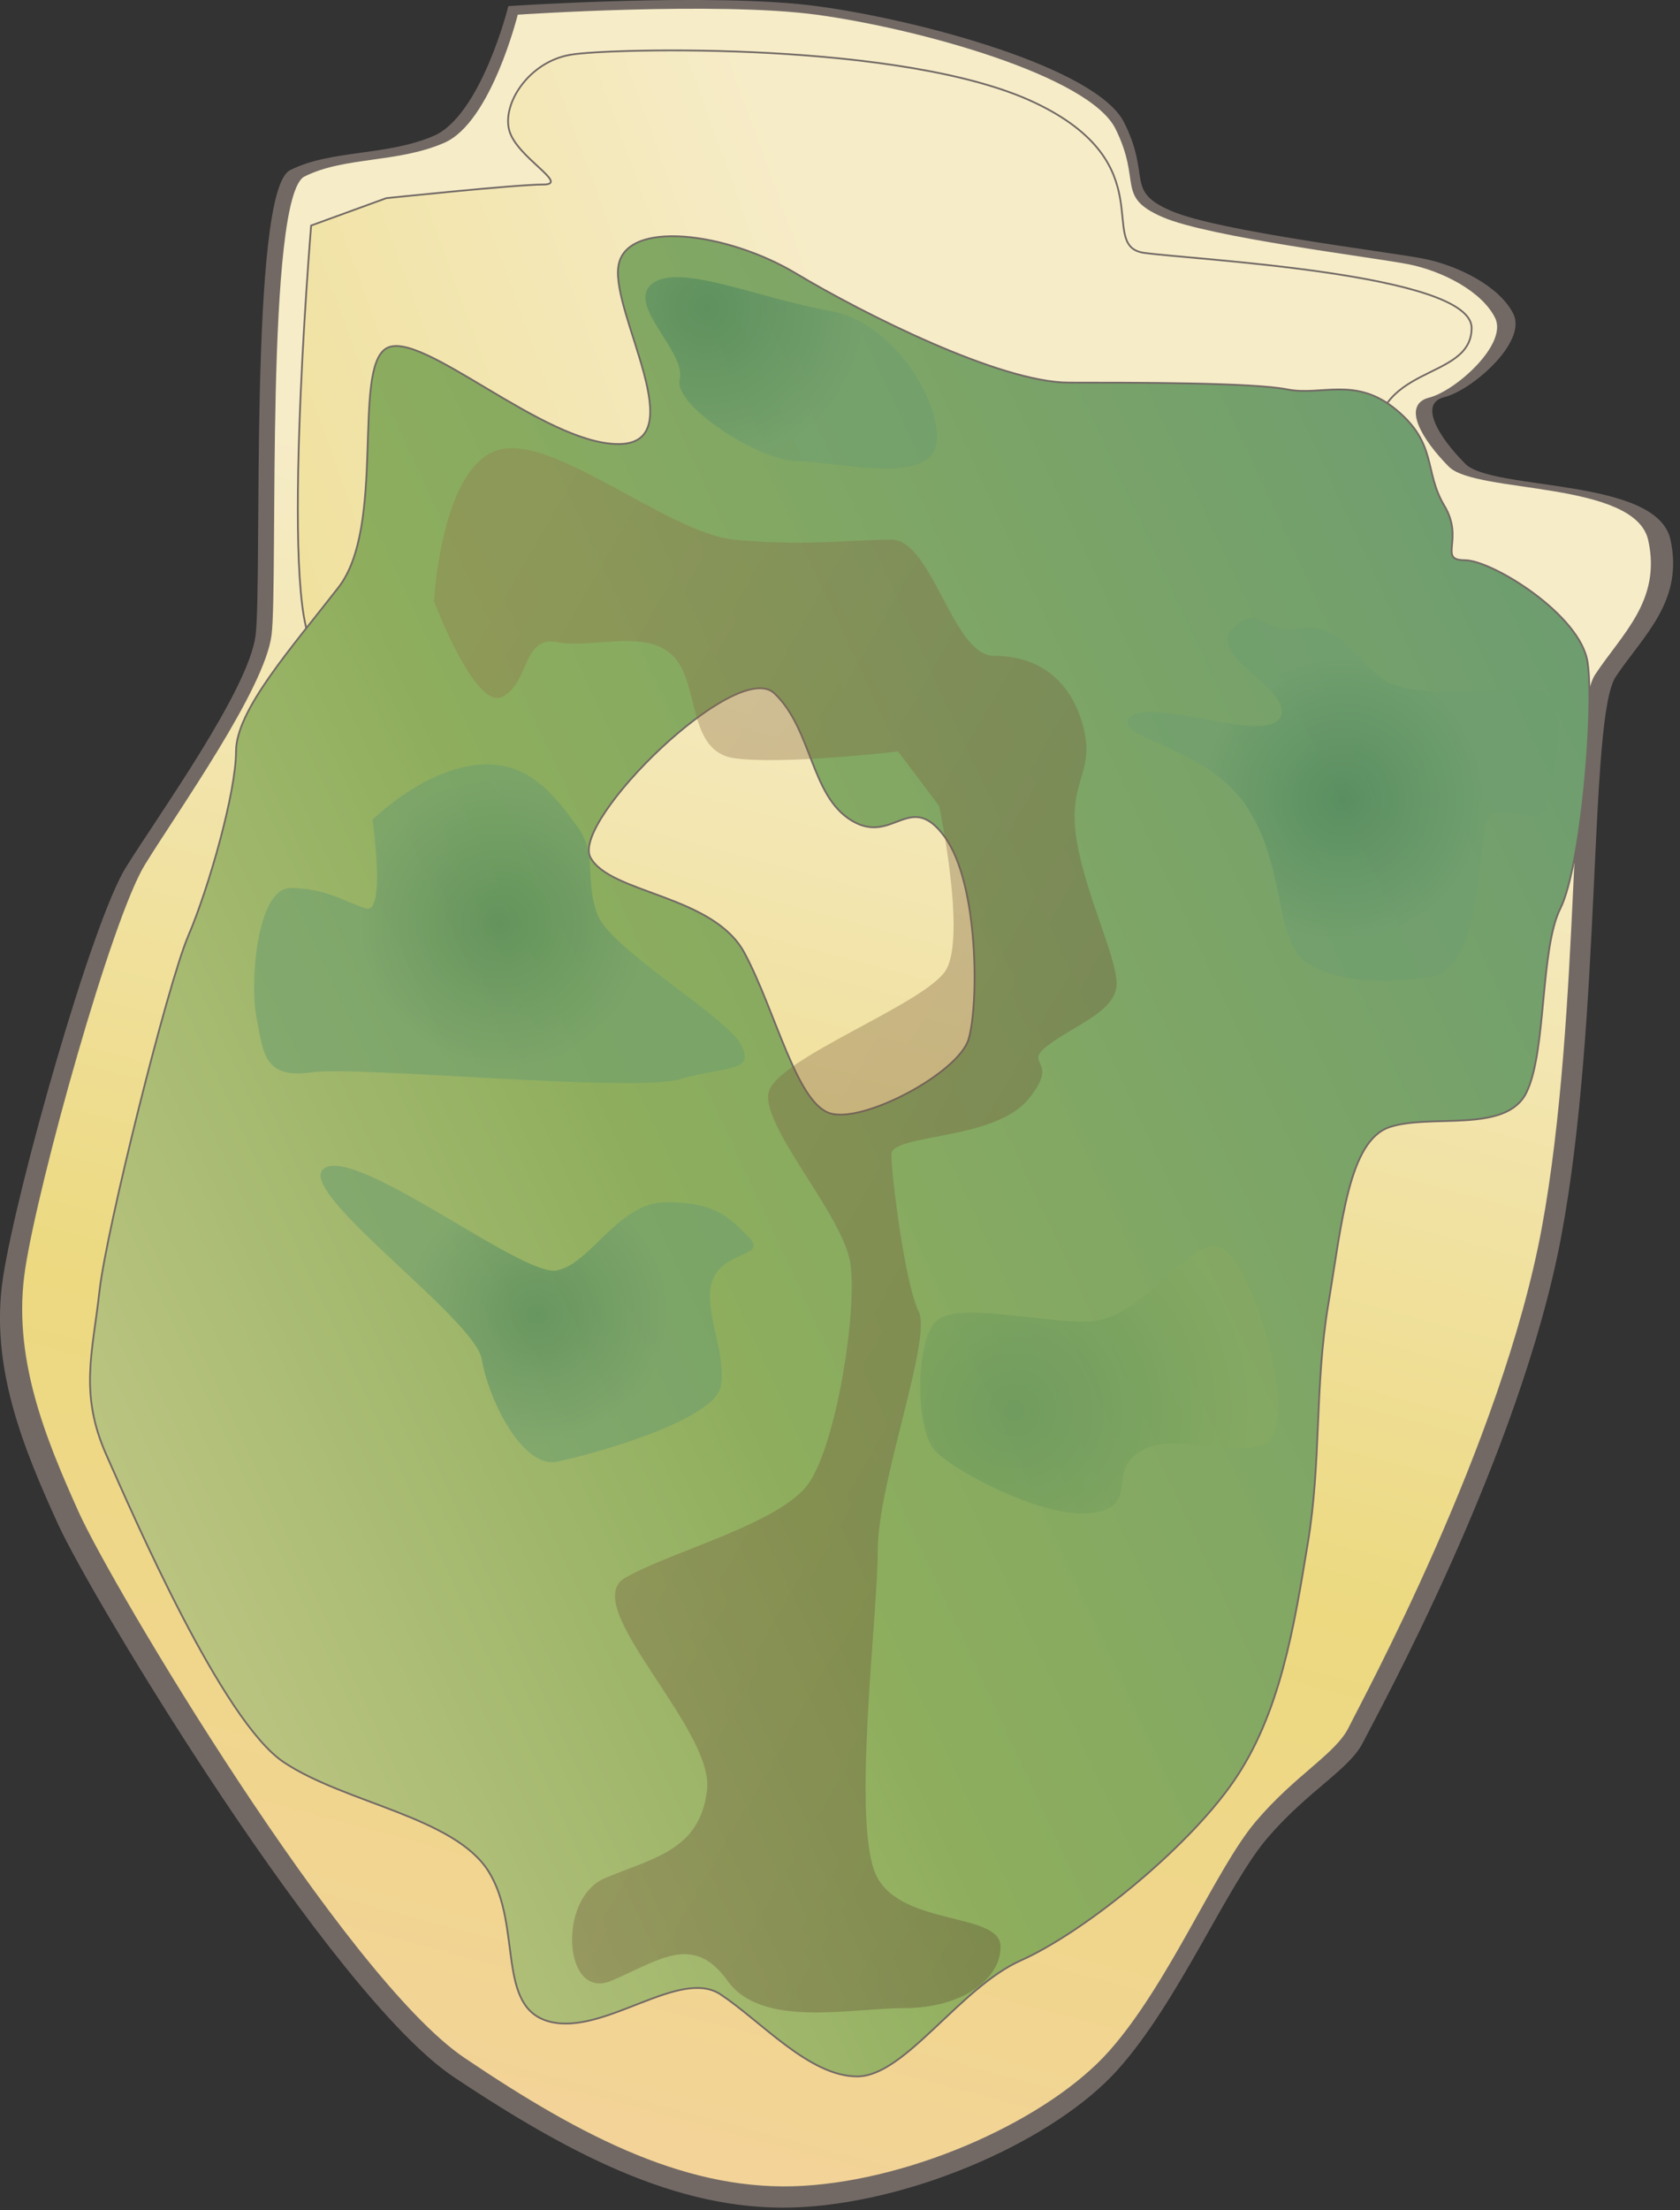
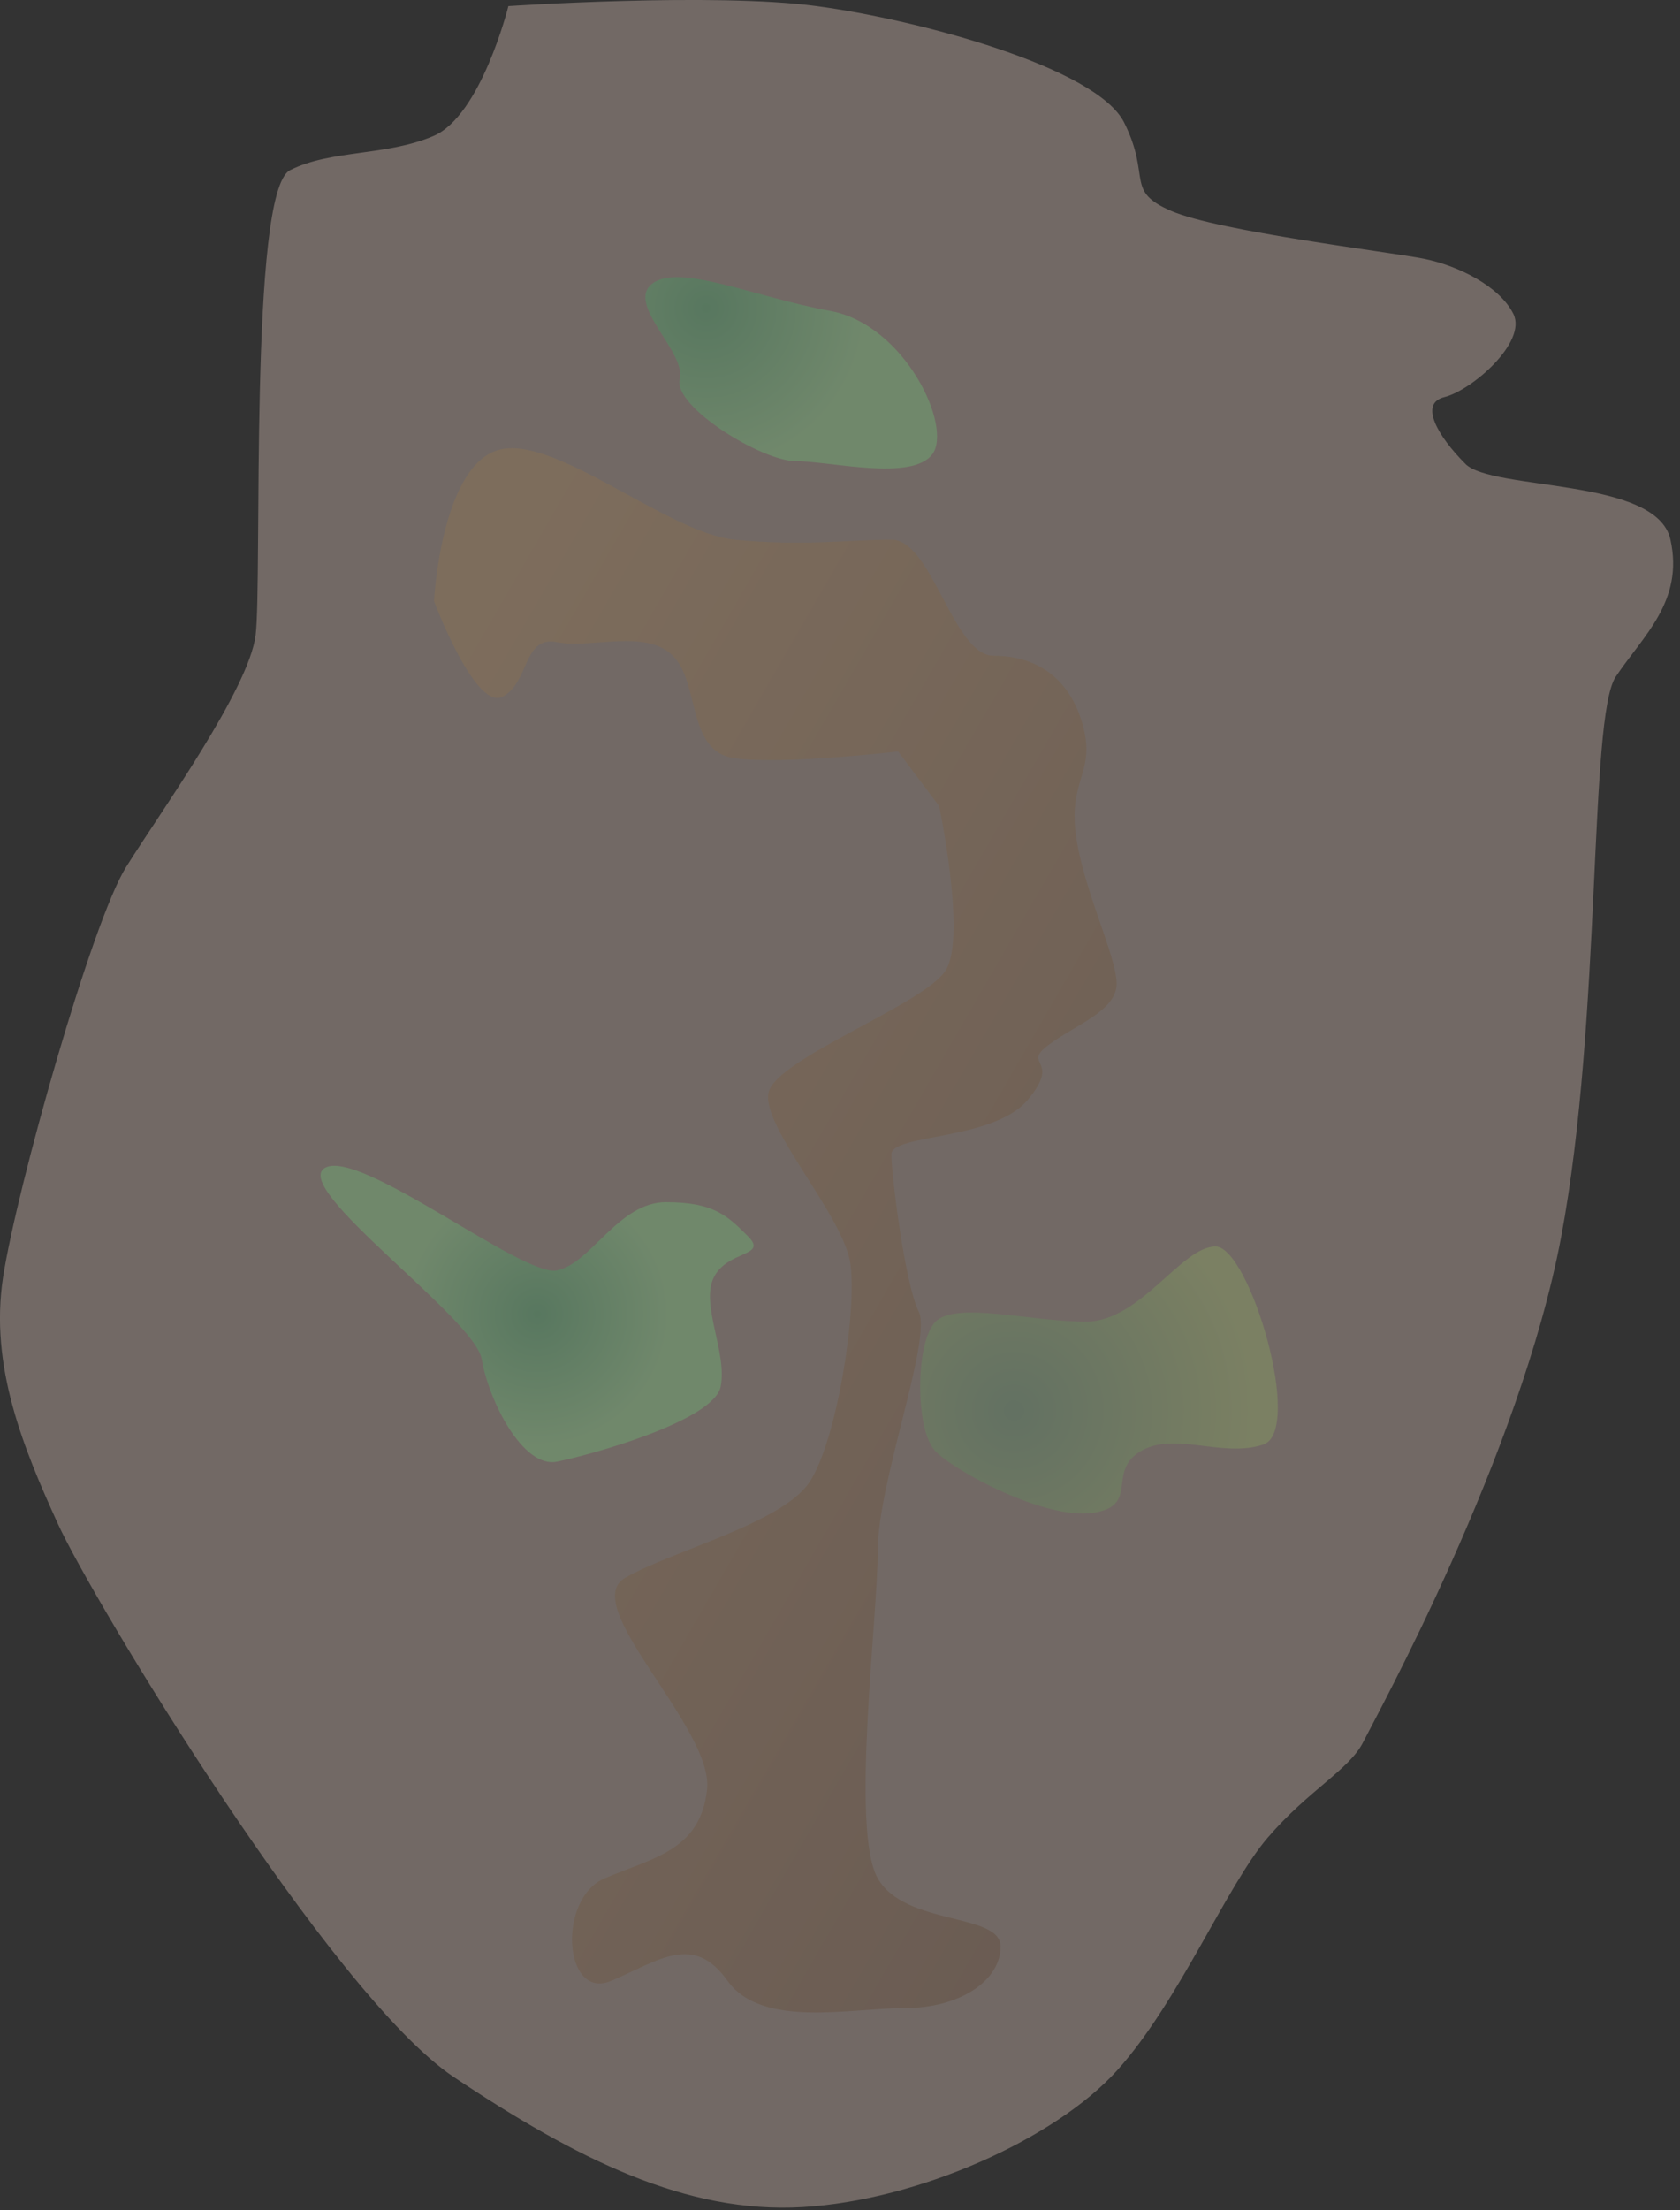
<svg xmlns="http://www.w3.org/2000/svg" xmlns:ns1="https://ian.umces.edu/media-library/" x="0px" y="0px" width="381" height="501" viewBox="0 0 381 501" xml:space="preserve">
  <rect x="0" y="0" width="381" height="501" fill="#333333" stroke="none" />
  <title>Amphidinium operculatum (Dinoflagellate)</title>
  <desc>
    <ns1:title>Amphidinium operculatum (Dinoflagellate)</ns1:title>
    <ns1:descr>Illustration of Amphidinium operculatum (Dinoflagellate) , an epi-benthic/epiphytic algae that is considered toxic and linked to ciguatera toxins.</ns1:descr>
    <ns1:scene>
      <ns1:contains>microalgae, algae, Amphidinium, operculatum, Dinoflagellate, Protozoa, Dinoflagellata, Dinophyceae, Dinophyta, Gymnodiniales, A. operculatum</ns1:contains>
      <ns1:when>2004-03-05</ns1:when>
    </ns1:scene>
  </desc>
  <defs />
  <path stroke="#726965" stroke-width=".401" d="m332.19 105.3c6.212 6.212 43.354 3.096 46.442 17.03 3.082 13.941-6.198 21.677-12.383 30.971-6.191 9.28-3.103 77.406-12.383 126.94-9.294 49.538-41.796 108.37-44.904 114.56-3.089 6.191-12.384 10.838-21.677 21.677-9.274 10.838-20.112 37.155-34.047 52.641-13.947 15.472-44.897 29.413-71.208 30.957-26.33 1.544-51.096-10.838-78.964-29.413-27.861-18.575-82.047-108.37-89.782-125.4-7.755-17.03-15.484-35.61-12.388-55.73 3.089-20.146 20.118-80.509 27.868-92.892 7.735-12.383 27.854-40.258 29.405-52.641 1.545-12.383-1.551-100.62 7.743-105.27 9.287-4.646 21.67-3.103 32.508-7.736 10.832-4.647 17.03-29.419 17.03-29.419s46.442-3.103 69.649 0c23.235 3.096 63.493 13.934 69.671 26.311 6.205 12.403 0 15.492 10.839 20.139 10.852 4.647 49.538 9.28 57.287 10.825 7.742 1.558 17.037 6.198 20.125 12.376 3.097 6.212-9.287 17.037-15.491 18.588-6.17 1.538-1.54 9.288 4.66 15.476z" fill="#726965" />
  <linearGradient id="ian_symbols_a239f57aefbbc764c1d752224b41d7ea" y2="483.56" gradientUnits="userSpaceOnUse" x2="122.07" y1="17.963" x1="246.82">
    <stop stop-color="#F6ECC8" offset=".253" />
    <stop stop-color="#ECD980" offset=".668" />
    <stop stop-color="#F3D398" offset="1" />
  </linearGradient>
-   <path stroke="#726965" stroke-width=".401" d="m328.7 105.62c6.035 6.124 42.27 3.055 45.297 16.813 3.028 13.778-6.042 21.419-12.084 30.598-6.043 9.186-3.021 76.478-12.078 125.43-9.07 48.936-40.786 107.06-43.794 113.19-3.028 6.11-12.078 10.71-21.142 21.413-9.063 10.717-19.631 36.702-33.227 51.998-13.589 15.302-43.787 29.074-69.46 30.598-25.674 1.531-49.83-10.703-77.021-29.067-27.178-18.351-80.035-107.07-87.588-123.9-7.547-16.81-15.113-35.17-12.092-55.05 3.028-19.888 19.638-79.54 27.191-91.76 7.553-12.261 27.177-39.777 28.694-52.024 1.497-12.234-1.518-99.408 7.539-104.01 9.07-4.586 21.155-3.055 31.723-7.655 10.567-4.572 16.604-29.054 16.604-29.054s45.317-3.062 67.963 0c22.652 3.062 61.914 13.758 67.95 26.005 6.042 12.234 0 15.303 10.574 19.889 10.567 4.586 48.325 9.172 55.865 10.703 7.566 1.531 16.609 6.124 19.631 12.241 3.034 6.11-9.043 16.82-15.093 18.344-6.05 1.534-1.52 9.175 4.54 15.297z" fill="url(#ian_symbols_a239f57aefbbc764c1d752224b41d7ea)" />
  <linearGradient id="ian_symbols_8716585f142166b48defc28416abd63e" y2="117.78" gradientUnits="userSpaceOnUse" x2="60.382" y1="24.77" x1="315.93">
    <stop stop-color="#F6ECC8" offset=".483" />
    <stop stop-color="#F0E19E" offset="1" />
  </linearGradient>
-   <path stroke="#726965" stroke-width=".401" d="m129.38 12.412c-9.28 1.558-15.465 10.852-13.92 17.023 1.544 6.198 13.92 12.389 7.749 12.389-6.205 0-35.617 3.096-35.617 3.096l-17.03 6.198s-7.735 92.885 1.559 95.981c9.28 3.096 241.49-24.772 239.95-44.884-1.551-20.133 21.67-15.492 21.67-27.882 0-12.383-63.465-15.479-74.304-17.023-10.838-1.551 4.634-20.125-24.772-34.046-29.43-13.953-96-12.415-105.29-10.857z" fill="url(#ian_symbols_8716585f142166b48defc28416abd63e)" />
  <linearGradient id="ian_symbols_6d611f6da233c7d4d98e62932867be66" y2="168.88" gradientUnits="userSpaceOnUse" x2="369.32" y1="329.94" x1="23.918">
    <stop stop-color="#BAC480" offset="0" />
    <stop stop-color="#8EAE5D" offset=".36" />
    <stop stop-color="#6E9D6F" offset="1" />
  </linearGradient>
-   <path stroke="#726965" stroke-width=".401" d="m53.527 170.33c0-9.294 12.39-23.228 23.221-37.162 10.839-13.921 3.103-49.524 10.839-54.185 7.735-4.647 35.617 21.67 52.641 21.67 17.016 0-1.559-29.419 0-40.238 1.551-10.838 24.759-7.736 40.244 1.538 15.485 9.28 46.442 24.772 61.935 24.772 15.472 0 41.796 0 49.538 1.544 7.736 1.551 15.472-3.083 24.752 4.654 9.294 7.729 6.205 13.927 10.839 21.67 4.653 7.736-1.545 12.383 4.653 12.383 6.212 0 26.324 12.383 27.868 23.221 1.545 10.838-1.544 46.449-6.191 55.729-4.646 9.287-3.089 32.529-7.742 41.809-4.641 9.28-21.677 4.64-30.971 7.743-9.28 3.089-10.825 21.663-13.928 40.244s-1.544 35.604-4.647 54.172c-3.082 18.587-6.204 38.72-17.029 54.185-10.832 15.485-34.053 34.06-47.98 40.265-13.934 6.178-26.33 26.317-37.162 26.317-10.831 0-21.67-12.396-30.964-18.575-9.287-6.198-26.316 9.294-38.692 6.178-12.39-3.089-6.198-21.67-13.935-34.046-7.749-12.39-32.508-15.485-46.442-24.766-13.947-9.28-34.06-55.729-40.251-69.67-6.191-13.948-3.103-23.221-1.558-37.148 1.558-13.948 15.485-69.684 20.132-80.502 4.642-10.83 10.826-32.51 10.826-41.79zm80.363 24c4.41 8.258 27.889 8.481 34.954 21.684 7.065 13.216 11.8 34.039 19.421 36.342 7.601 2.317 29.074-9.165 31.391-16.772 2.31-7.601 2.392-35.259-5.433-45.935-7.838-10.689-11.686 1.991-21.054-3.638-9.368-5.595-8.935-20.688-17.545-28.851-8.6-8.11-46.14 28.93-41.73 37.18z" fill="url(#ian_symbols_6d611f6da233c7d4d98e62932867be66)" />
  <radialGradient id="ian_symbols_25d06d476513cae4dd62c26d8630151c" gradientUnits="userSpaceOnUse" cy="209.38" cx="113.26" r="46.904">
    <stop stop-color="#45815A" offset="0" />
    <stop stop-color="#6E9D6F" offset=".703" />
  </radialGradient>
-   <path opacity=".59" d="m107.72 173.42c12.376-1.558 18.567 7.722 23.215 13.934 4.64 6.185 1.558 12.376 4.64 20.112 3.096 7.743 29.413 23.235 32.522 29.426 3.096 6.185-3.109 4.64-13.941 7.729-10.838 3.109-72.759-3.089-83.598-1.544-10.838 1.544-10.838-4.626-12.383-12.376-1.551-7.756 0-29.413 7.743-29.413 7.742 0 12.39 3.096 17.029 4.633 4.641 1.544 1.531-20.119 1.531-20.119s10.84-10.83 23.238-12.38z" fill="url(#ian_symbols_25d06d476513cae4dd62c26d8630151c)" />
  <radialGradient id="ian_symbols_f81c169d0659aa84e9f7f85a84bc8334" gradientUnits="userSpaceOnUse" cy="297.84" cx="121.81" r="42.069">
    <stop stop-color="#45815A" offset="0" />
    <stop stop-color="#6E9D6F" offset=".703" />
  </radialGradient>
  <path opacity=".59" d="m151.06 272.5c10.832 0 13.921 3.089 18.581 7.736 4.634 4.64-4.66 3.096-7.749 9.294-3.096 6.185 3.089 17.023 1.544 24.766-1.544 7.743-29.405 15.479-37.155 17.023-7.735 1.538-15.472-13.927-17.029-23.221-1.538-9.294-43.34-38.713-35.598-43.354 7.736-4.64 44.892 24.786 52.627 23.228 7.76-1.55 13.95-15.48 24.78-15.48z" fill="url(#ian_symbols_f81c169d0659aa84e9f7f85a84bc8334)" />
  <radialGradient id="ian_symbols_e266ab76a61ee3b4ed79e9263047c5f7" gradientUnits="userSpaceOnUse" cy="181.17" cx="304.49" r="45.147">
    <stop stop-color="#45815A" offset="0" />
    <stop stop-color="#6E9D6F" offset=".703" />
  </radialGradient>
-   <path opacity=".59" d="m256.33 162.58c4.653-4.633 30.957 6.191 34.046 0 3.122-6.191-17.017-13.927-10.825-20.132 6.198-6.178 6.198 1.558 15.492 0 9.287-1.531 13.921 9.294 20.112 12.39 6.204 3.109 23.248 1.551 32.521 1.551 9.28 0 4.647 20.125 3.103 26.331-1.558 6.171-12.376-3.109-13.947 4.64-1.545 7.743-1.545 32.508-12.383 34.066-10.839 1.524-20.119 1.524-27.869-3.103-7.749-4.647-4.633-21.677-13.927-35.604-9.29-13.96-30.96-15.51-26.32-20.15z" fill="url(#ian_symbols_e266ab76a61ee3b4ed79e9263047c5f7)" />
  <linearGradient id="ian_symbols_8c75a18d656715049951954f301df9e6" y2="350.47" gradientUnits="userSpaceOnUse" x2="280.83" y1="214.06" x1="44.574">
    <stop stop-color="#94754A" offset=".062" />
    <stop stop-color="#5D442F" offset="1" />
  </linearGradient>
  <path opacity=".34" d="m112.36 102.21c12.39-4.661 38.706 18.567 54.178 20.112 15.492 1.558 26.317 0 35.611 0 9.287 0 13.94 26.324 23.221 26.324 9.294 0 17.037 4.647 20.126 15.479 3.103 10.845-3.089 12.383-1.545 24.759 1.545 12.403 9.287 27.875 9.287 34.06 0 6.212-9.287 9.294-15.492 13.948-6.178 4.64 3.104 3.082-4.633 12.376-7.743 9.294-30.964 7.743-30.964 12.383 0 4.647 3.089 29.419 6.191 35.618 3.096 6.185-9.28 38.7-9.28 54.178 0 15.479-6.205 63.486 0 74.311 6.178 10.832 27.854 7.742 27.854 15.479 0 7.736-9.28 13.934-21.677 13.934-12.383 0-32.502 4.654-40.251-6.198-7.743-10.838-15.465-4.633-26.317 0-10.838 4.654-12.383-18.574-1.544-23.214 10.838-4.654 21.677-6.198 23.228-20.126 1.545-13.934-29.419-41.795-18.574-47.994 10.832-6.191 35.604-12.383 41.796-21.67 6.178-9.294 10.831-38.7 9.28-49.545-1.545-10.832-20.119-30.95-18.574-38.693 1.544-7.756 35.604-20.132 40.251-27.868 4.646-7.736-1.545-37.148-1.545-37.148l-9.3-12.39s-26.304 3.096-37.149 1.538c-10.838-1.538-7.735-17.03-13.927-23.214-6.198-6.205-18.574-1.551-26.324-3.096-7.735-1.551-6.191 9.28-12.376 12.39-6.191 3.089-15.485-21.677-15.485-21.677s1.515-29.41 13.905-34.05z" fill="url(#ian_symbols_8c75a18d656715049951954f301df9e6)" />
  <radialGradient id="ian_symbols_cc76a7e800af8c0469c61cd0bc9660c1" gradientUnits="userSpaceOnUse" cy="69.845" cx="160.15" r="50.872">
    <stop stop-color="#45815A" offset="0" />
    <stop stop-color="#6E9D6F" offset=".703" />
  </radialGradient>
  <path opacity=".59" d="m147.96 64.266c6.191-4.64 23.229 3.103 40.258 6.198 17.017 3.082 27.868 26.324 23.215 32.502-4.641 6.198-23.215 1.564-30.964 1.564-7.736 0-27.861-12.396-26.317-18.574 1.54-6.198-12.38-17.043-6.2-21.69z" fill="url(#ian_symbols_cc76a7e800af8c0469c61cd0bc9660c1)" />
  <radialGradient id="ian_symbols_e7bcd4d17042063425b531579c618608" gradientUnits="userSpaceOnUse" cy="319.76" cx="229.94" r="60.018">
    <stop stop-color="#45815A" offset="0" />
    <stop stop-color="#8EAE5D" offset=".923" />
  </radialGradient>
  <path opacity=".34" d="m275.65 282.54c-7.743 0-17.03 17.037-29.413 17.037-12.39 0-29.42-4.647-34.066 0s-4.646 24.766 0 29.406c4.646 4.654 24.772 15.479 35.611 13.948 10.838-1.558 3.096-9.294 10.838-13.948 7.736-4.64 18.574 1.551 27.861-1.538 9.28-3.1-3.1-44.91-10.83-44.91z" fill="url(#ian_symbols_e7bcd4d17042063425b531579c618608)" />
</svg>